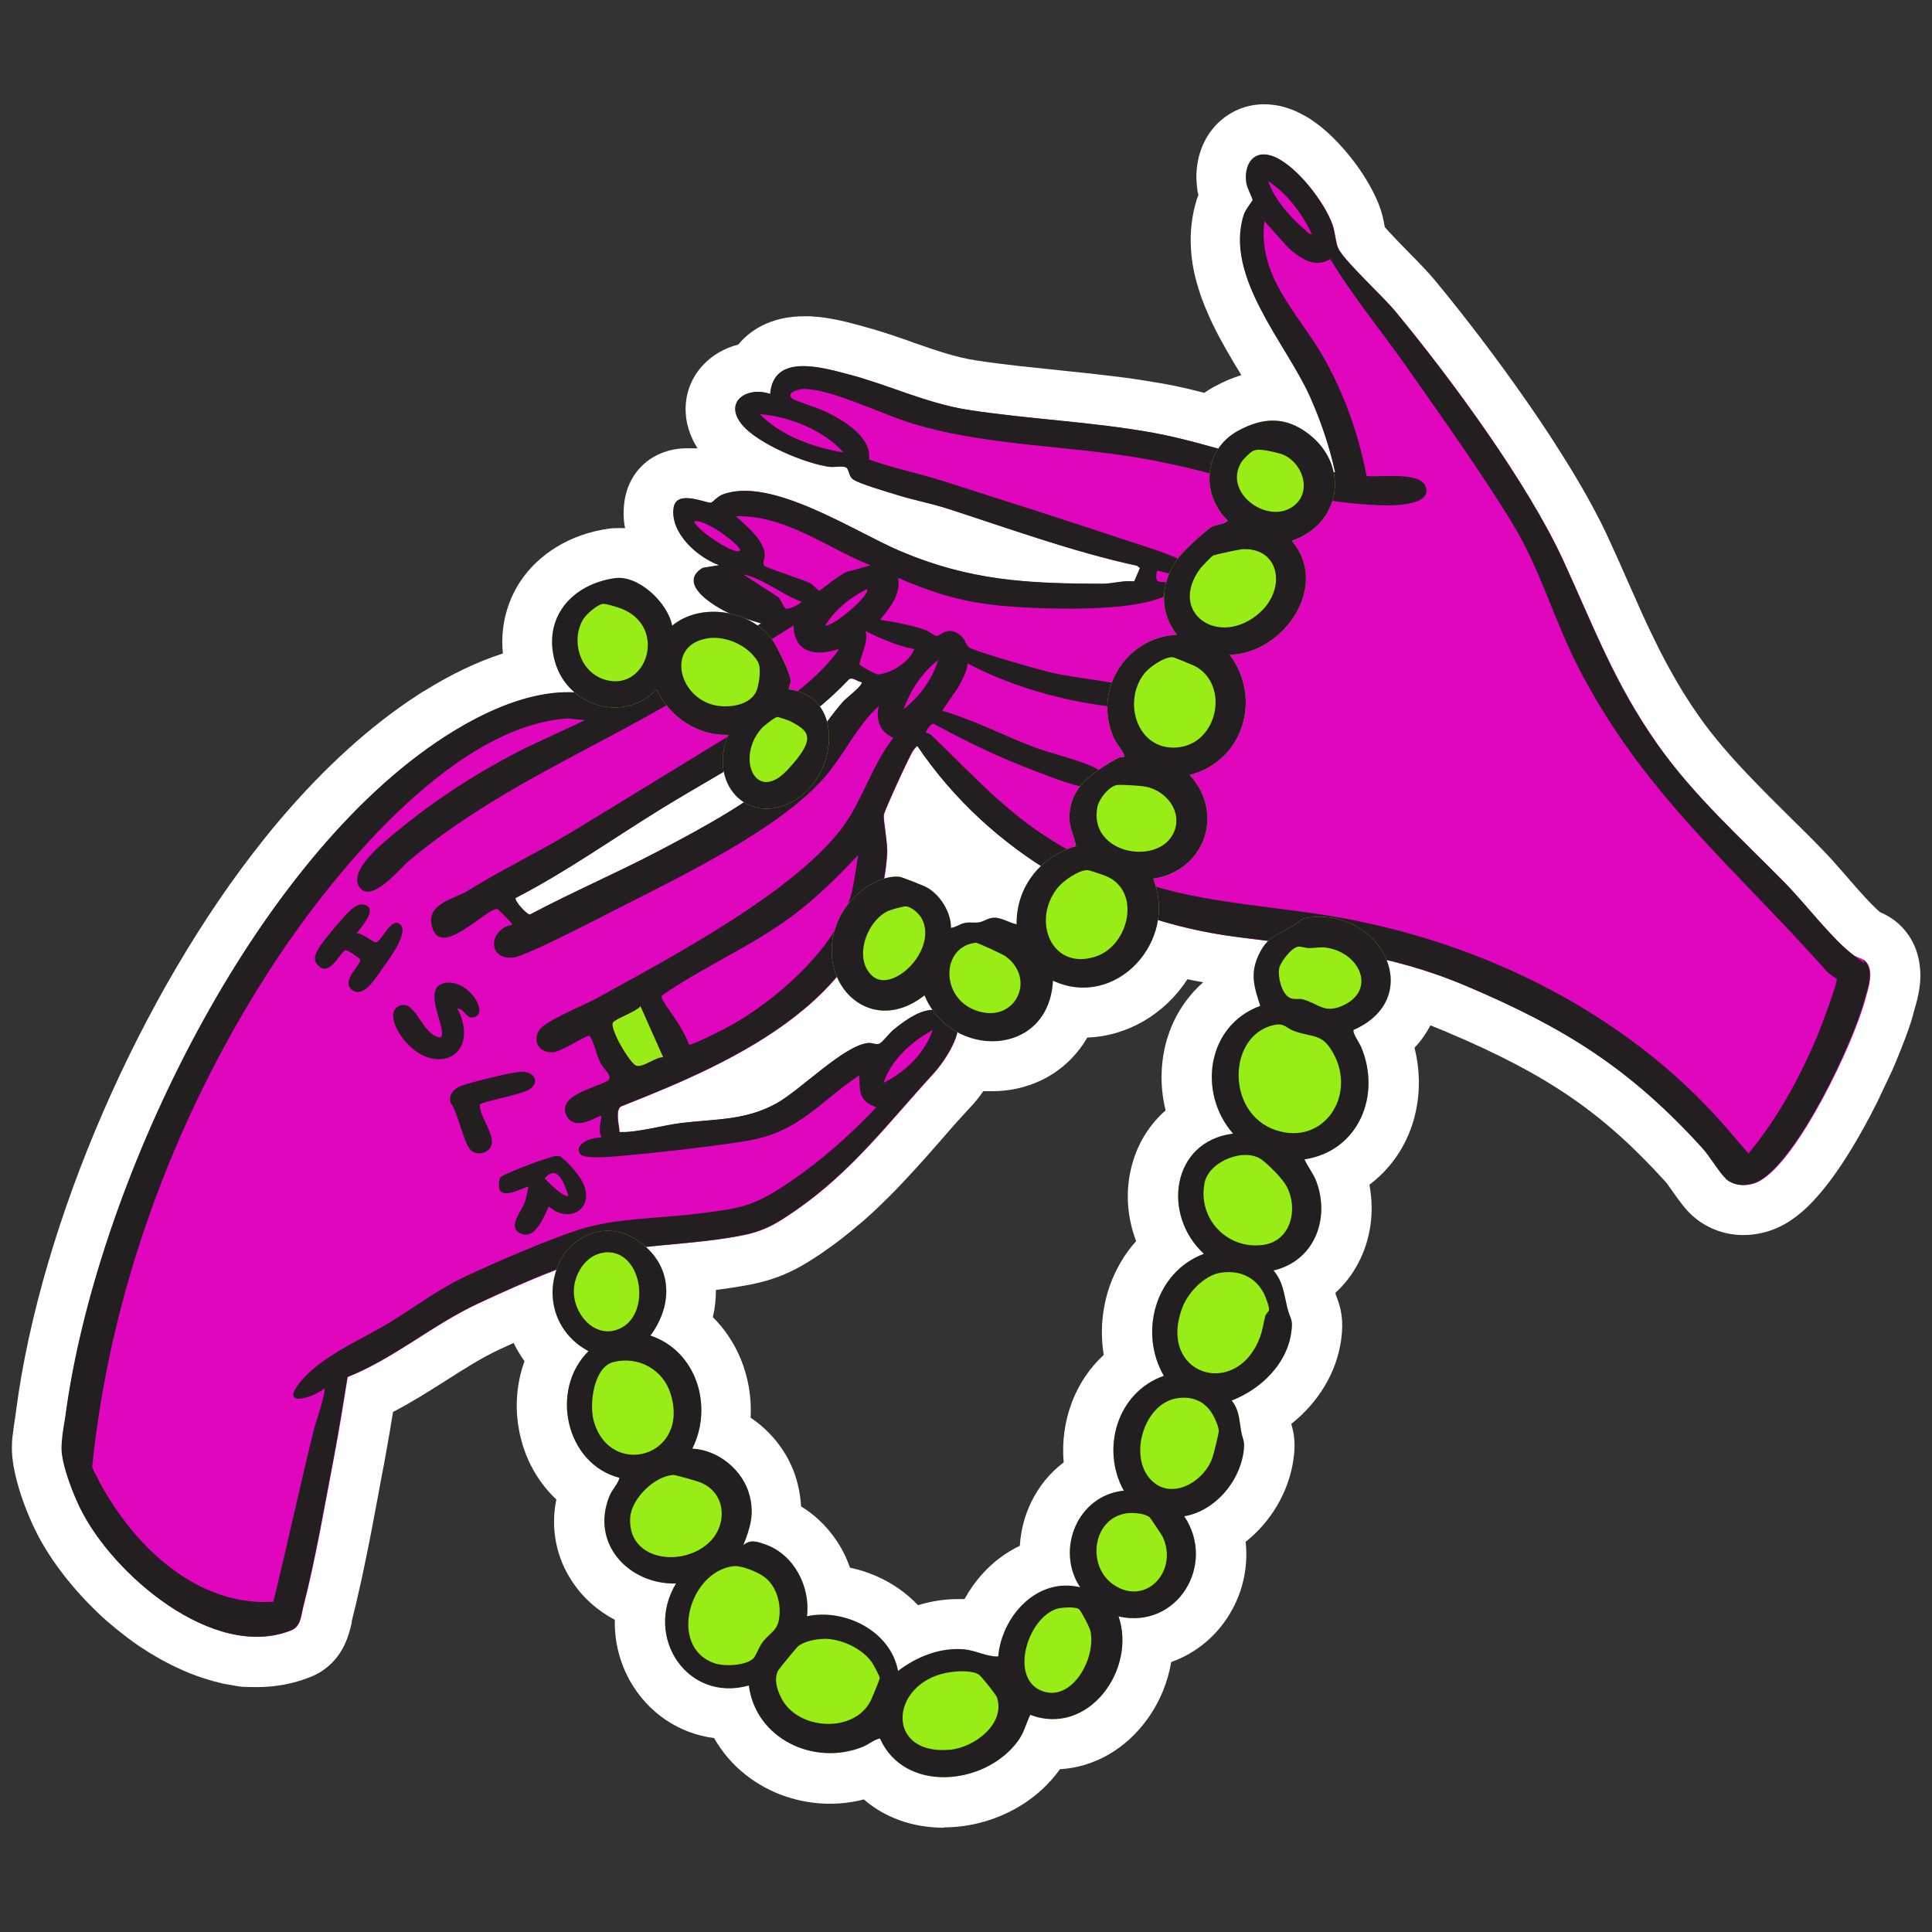
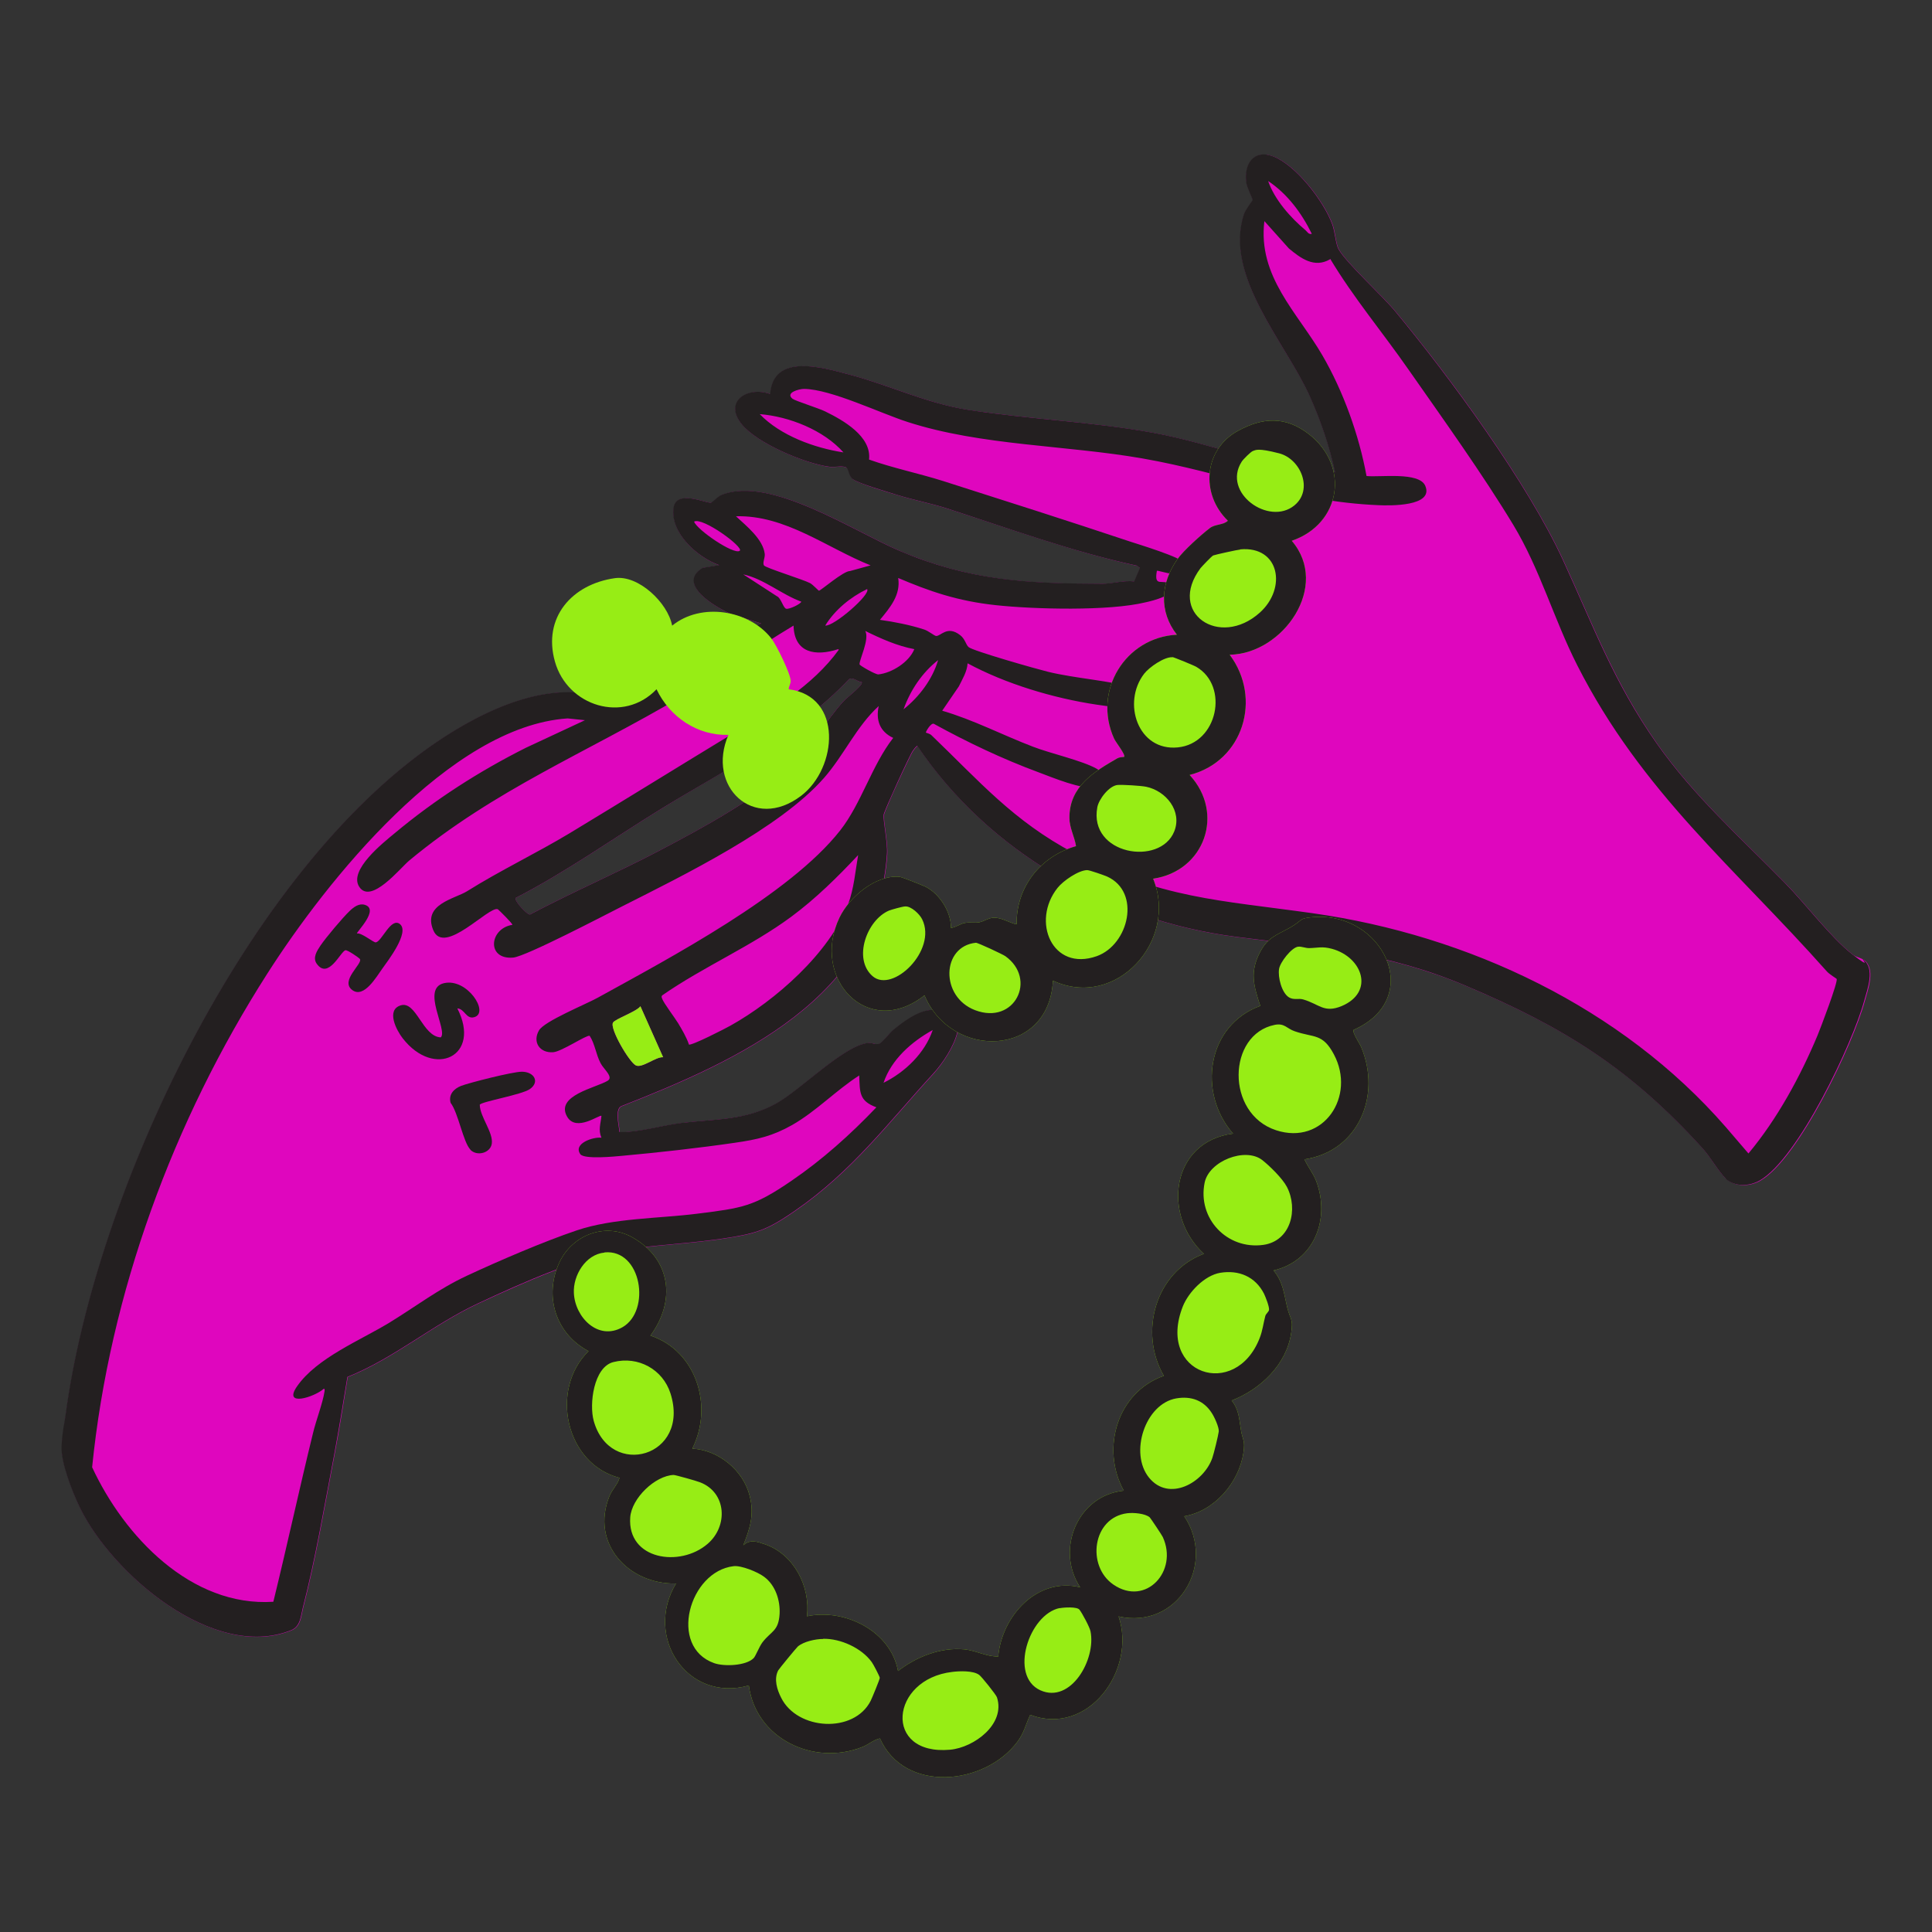
<svg xmlns="http://www.w3.org/2000/svg" id="Layer_1" viewBox="0 0 1080 1080">
  <rect x="0" y="0" width="1080" height="1080" fill="#333333" stroke="none" />
  <defs>
    <style>      .st0 {        fill: #df06be;      }      .st1 {        fill: #231f20;      }      .st2 {        fill: #fff;      }      .st3 {        fill: #97ed15;      }    </style>
  </defs>
-   <path class="st2" d="M527.6,1021.7c-17.4,0-32.9-5.6-44.7-15.8-6.2,1.6-12.5,2.4-19,2.4-17.2,0-34-5.8-47.1-16.2-7.2-5.7-13.2-12.7-17.6-20.5-19.7-2.5-36.9-14.1-47-31.9-5.9-10.5-8.8-22.4-8.5-34.2-9.5-5-17.7-12.2-23.7-21.2-9.2-13.7-12.3-30-9-46.1-9.2-8.6-16.1-20-19.6-33.2-4-14.9-3.2-30.3,1.8-44.1-2.3-3.2-4.4-6.7-6.1-10.2-2.7,1.3-5.4,2.5-7.8,3.6-9.9,4.6-19.5,10.7-29.8,17.3-9.5,6-19.2,12.2-29.8,17.7-1.3,7.9-2.6,15.9-4.1,23.9l-.3,1.7c-.2,1.3-.5,2.6-.7,3.9-.3,1.7-.7,3.4-1,5.1l-2.1,11.4c-2.5,13.3-5,27-7.9,40.5-.4,1.8-.7,3.5-1.1,5.3-2,9.2-3.9,17.4-5.8,24.8,0,.2,0,.4-.1.6v.7c-.7,2.9-1.7,7.3-3.9,12-4,8.6-10.7,14.9-19.3,18.3-9.3,3.7-19.3,5.6-29.7,5.6s-9.8-.4-14.8-1.2c-1.2-.2-2.3-.4-3.4-.6-1-.2-2-.4-3-.7-1.9-.4-3.9-1-5.9-1.6-4.7-1.4-9.5-3.1-14.2-5.2-2.1-.9-4.1-1.9-6.4-3-1.2-.6-2.3-1.2-3.5-1.8-.6-.3-1.2-.7-1.9-1-2.5-1.4-5.1-2.9-7.7-4.5-1.7-1.1-3.4-2.2-5.1-3.3-4.6-3.1-9.1-6.6-13.5-10.2-1.3-1.1-2.5-2.1-3.8-3.2l-.6-.5c-1.3-1.1-2.6-2.3-3.9-3.5l-.3-.3c-1.3-1.2-2.6-2.5-3.9-3.8,0,0,0,0,0,0-13.7-13.6-25.1-29-32.1-43.4-2.2-4.4-4.4-9.7-6.3-14.8-.7-2-1.4-3.9-2-5.8-.6-1.8-1.1-3.6-1.6-5.4-.1-.5-.3-1-.4-1.5-2.1-7.9-3-14.7-2.7-20.6,0-1.8.2-3.7.5-5.8.3-2.6.7-5.2,1-7.4l.3-1.8c.2-1.6.5-3.1.6-4.5,13.9-104.4,69.4-232.3,138.3-318.4,1.5-1.9,3.1-3.8,4.6-5.7,24.6-29.8,50.3-53.9,76.4-71.7,1.9-1.3,3.9-2.6,5.9-3.9,1-.7,2-1.3,3.1-1.9,15.1-9.4,29.7-16.3,43.7-20.8-1.4-14.3,1.9-28.1,9.5-39.9,10.4-15.9,28.4-26.8,49.2-29.8,2-.3,4.1-.4,6.2-.4s2.3,0,3.4.1c-.3-1.7-.6-3.5-.7-5.2-.2-3.3-.1-6.7.4-10,2.6-17.6,16.6-29.5,35-29.5s4.2.2,6.1.4c-.5-.7-.9-1.4-1.3-2.1-.6-1.1-1.2-2.1-1.7-3.2-1.8-3.8-3-7.7-3.6-11.7,0-.4-.1-.7-.1-1.1h0c-1.2-10.4,2-20.5,9-28.3,5.2-5.8,12.3-10,20.2-12,8.2-10,21-15.8,36.7-15.8h.5c.9,0,1.9,0,3,0,3.2.2,6.6.5,10.1,1.1.7.1,1.5.3,2.3.4,5.6,1,10.8,2.4,14.9,3.5l1.7.5c8.1,2.1,15.8,4.7,22.8,7.1,1.9.6,3.8,1.3,5.6,2l2.6.9c11.7,4.1,22.3,7.6,32.9,9.2,7.2,1.1,15,2.1,24.6,3.2,6.7.7,13.5,1.4,20.2,2.1l5.5.6c10,1,21.7,2.3,33.3,3.8,7.4,1,14.1,2.1,20.5,3.2,2.3.4,4.7.9,7.2,1.4,5.4,1.1,10.8,2.4,16.1,3.8,1.8-1.3,3.7-2.4,5.7-3.5,5.1-2.8,10.1-4.9,15-6.4-5.4-8.9-11-18.2-15.8-28.1-1-2-1.9-4-2.7-5.9-3-6.7-5.2-12.9-6.8-19.1-.4-1.5-.8-3.1-1.1-4.6-.7-3.2-1.2-6.5-1.5-9.6,0-.9-.2-1.7-.2-2.6-.7-9.9.4-19.5,3.3-28.6.2-.7.5-1.4.8-2.1-.2-.8-.3-1.6-.5-2.4-.3-2.1-.5-4.3-.6-6.4-.3-12.2,3.8-23.2,11.6-31.1.7-.7,1.5-1.4,2.2-2,6.4-5.5,14.3-8.6,22.8-8.9.5,0,.9,0,1.4,0,2.6,0,5.3.3,8,.8,2.4.5,4.8,1.2,7.2,2.1,2.1.8,4.2,1.8,6.4,3,.9.5,1.8,1,2.7,1.5,1.1.7,2.1,1.3,3,2,.7.5,1.4,1,2.1,1.5,3.6,2.7,7.3,5.9,10.8,9.6.5.5,1.1,1.1,1.6,1.7,5.6,6,10.9,12.9,15.2,20,.8,1.3,1.5,2.6,2.2,3.8,2.3,4.2,4.2,8.2,5.5,12,.2.7.5,1.4.7,2.1.9,3.1,1.5,6.1,1.9,8.5.1.2.3.3.4.5.5.6,1.1,1.2,1.7,1.9,3.1,3.4,7.1,7.5,11,11.5,5.6,5.6,10.8,11,14.5,15.4,17.6,21.2,36,45.5,51.9,68.4l1.6,2.3c3.8,5.5,7.4,10.9,10.9,16.2.7,1.1,1.5,2.3,2.2,3.4,3.2,5,6.3,9.9,9.2,14.6,9.1,14.9,16.5,28.5,22,40.6,3.7,8,7.1,15.7,10.4,23.2,1.4,3.2,2.8,6.4,4.3,9.6l.4,1c2.8,6.4,6.6,14.8,10.7,23,.4.8.8,1.6,1.2,2.5,1.3,2.6,2.5,5,3.7,7.2,1.5,2.9,3.1,5.8,4.7,8.6,1.6,2.9,3.3,5.8,5,8.6.6.9,1.2,1.9,1.8,2.9,2.4,3.9,5,7.8,7.6,11.5,4.1,5.9,8.7,11.8,14.1,18.1,1.7,2,3.2,3.7,4.6,5.3,2.6,2.9,5.4,5.9,8.4,9.1,7.8,8.2,15.8,16.2,24.3,24.6,5.7,5.6,11.6,11.4,17.4,17.4,1.9,1.9,3.9,4.1,6.3,6.7,2.6,2.9,5.4,6.1,8,9.1,6.2,7.2,13.2,15.2,18.5,19.8.3.1.6.2.9.4,2.5,1.1,4.7,2.4,6.8,3.9,8.6,6.4,13.8,16,14.7,27.1.1,1.3.2,2.6.2,3.9,0,0,0,0,0,0,0,7.9-2.1,15-3.5,19.8-.2.7-.4,1.3-.5,1.9-.7,2.7-1.7,5.9-2.9,9.2l-.4,1c-.6,1.8-1.3,3.7-2.1,5.7-.6,1.6-1.3,3.3-2,5.1-.7,1.8-1.5,3.7-2.3,5.7-.4.9-.8,1.9-1.2,2.8-.4.9-.8,1.8-1.2,2.7-.5,1.1-1,2.1-1.5,3.2-.4.8-.8,1.7-1.2,2.5-1.2,2.6-2.5,5.3-3.8,8,0,0,0,0,0,.1-.7,1.4-1.3,2.7-2,4.1,0,0,0,0,0,0-8.6,17.1-21.9,40.6-36.3,55.4-.6.6-1.1,1.1-1.7,1.7-1.6,1.6-3.3,3.1-5,4.5-2.6,2.1-5.3,4-7.9,5.5-.9.5-1.9,1-2.8,1.5-6.4,3.1-13.5,4.8-20.5,4.8h0c-.3,0-.7,0-1,0-10.4-.2-20.2-4.1-27.6-10.8-4-3.6-7.2-8.1-10.2-12.3l-2-2.8c-1.7-2.5-2.5-3.4-2.8-3.8-35.2-38.8-66.1-60-122.4-83.8-3-1.3-6.1-2.5-9.1-3.7-2.1,4-4.9,8.3-8.9,12.5,4.8,18.9,2.5,39-6.7,55.4-4.7,8.4-11,15.5-18.5,21.2,2.9,15.3.7,30.8-6.4,44.1-3.3,6.2-7.6,11.7-12.6,16.3,0,.4.2.9.3,1.4,0,.2.2.4.3.7,2.6,6.7,4.1,13.4,2.6,24.1-2.5,18.3-12.7,35-27.9,47.1,1.7,5.7,2.5,11.3,1.2,20.1-2.7,18.2-12.7,34.7-26.7,45.8,1.4,12.7-1,25.8-7.3,37.5-7.5,14.1-19.9,24.6-34.3,29.7-1.9,11.2-6.3,22.1-13.2,31.7-12.1,16.9-29.8,27.1-49,28.2-.4.5-.8,1.1-1.2,1.6-14.3,19.1-38.7,30.9-63.5,30.9ZM475.4,876.4c9.9,2.1,19.3,6.2,27.5,12,3.8,2.7,7.2,5.7,10.3,8.9,7.3-2.2,14.7-3.4,22-3.4s2.6,0,3.9.1c2.8-5.1,6.2-9.9,10.1-14.2,6.1-6.8,13.2-12,20.9-15.7.5-8.2,2.5-16.3,6.1-23.9,4.4-9.2,10.7-16.9,18.4-22.7-1-11.3.5-22.8,4.6-33.6,3.9-10.3,10-19.3,17.8-26.5-2.1-12.9-1-26.3,3.5-39,3.3-9.2,8.3-17.6,14.6-24.6-5.5-14.5-6.3-30.4-1.5-45.4,3.5-11.1,9.8-20.5,18-27.7-3-12-3.1-24.7,0-37,3.5-13.8,10.9-25.7,21-34.6-3-.5-5.9-1.1-8.8-1.7-12.4,19.1-33.1,31.8-56,32.6-3.1,5.4-7,10.2-11.6,14.4-11.1,10.1-25.9,15.6-41.6,15.6s-3.2,0-4.8-.2c0,0-.5.7-.5.7-2.2,3.1-4.5,6-6.9,8.5-.8.8-1.5,1.7-2.3,2.5-.8.8-1.5,1.7-2.3,2.5-1.5,1.7-3,3.3-4.5,5l-2.2,2.5c-1.6,1.8-3.1,3.6-4.7,5.4-2.2,2.5-4.4,5-6.5,7.4-.8.9-1.5,1.7-2.3,2.6-1.5,1.7-3.1,3.4-4.6,5.1-2.5,2.8-4.9,5.3-7.1,7.7-1.6,1.7-3.3,3.5-4.9,5.2-6,6.1-11.6,11.6-17.4,16.7-.9.8-1.8,1.6-2.7,2.3-6.8,5.8-13.4,11-20.4,15.8-1.6,1.1-3.1,2.2-4.6,3.1-.7.5-1.5,1-2.2,1.4-1.1.7-2.3,1.5-3.4,2.1-.7.4-1.5.9-2.2,1.3-1.1.6-2.2,1.3-3.5,1.9-2.2,1.1-4.3,2.1-6.4,3-.9.4-1.8.7-2.7,1.1-4.6,1.7-9.3,3.1-14.6,4.2-6.9,1.4-13.9,2.4-20.7,3.3,0,5-.5,10.1-1.7,15.2,6.5,6.5,11.8,14.3,15.5,23.2,4.4,10.6,6.2,21.8,5.6,33,12.8,8.6,22.5,21.7,26.3,37,1.1,4.5,1.7,8.7,1.9,12.6,9.2,5.6,16.9,13.6,22.5,23.4,1.9,3.4,3.5,7,4.8,10.7Z" />
  <path class="st0" d="M1041.8,536.6c-1.7-1.3-4.1-1.4-6.1-3-11.9-9.2-26.4-28.4-37.6-39.8-24.9-25.4-51.1-48.7-71.7-78-23.9-34.1-35.4-65.4-52.4-102.4-19.9-43.3-63.1-102.2-93.9-139.3-7.4-8.9-27-26.7-31.6-34.6-1.8-3.1-2-9.6-3.5-13.8-4.5-12.7-20.3-33.3-33.1-38.2-11.2-4.2-16.6,4.8-15,15,.4,2.3,3.6,8.6,3.5,9.4,0,.5-4,5.3-4.9,8.1-11.2,34.6,23.6,72.1,36.9,101.7,6,13.4,11,28.1,14.1,42.4-35.1-1.6-67.5-15.8-101.7-22.1-34.1-6.2-69.1-7.6-103.3-12.8-23.3-3.6-44.3-13.9-66.8-19.8-14.8-3.9-42.2-12.1-44,10.9-12.8-4.4-26.4,4.3-15.7,17.2,8.6,10.5,35.5,21.8,48.8,23.5,2.7.3,6.8-.6,9,.2,2.2.7,1.6,4.9,4.3,6.9,3.5,2.4,19,7,24.1,8.5,9.2,2.9,18.8,4.7,28,7.6,35.3,11.3,70.1,24.1,106.5,32.1l1.7,1.3-3.2,7.5c-5.9-.8-12.2,1.3-17.7,1.3-42,0-74.2-1.7-113.2-18.3-25.4-10.8-72.4-42.1-99.4-31.5-2.5,1-5.6,4.5-6.3,4.5-3,.3-19.4-7.6-20.9,2.9-2,14.1,13.4,27.7,25.5,32l-9.2,1.5c-15,9.1,7.3,22.2,16,25.9l16.7,5.2c-27.3,14.7-53.5,30.9-81.4,44.4-32.4-16-72.8,3.4-100.2,22-106.2,72.1-190.7,251.4-207.3,376.3-.7,5.3-1.9,12.1-2.2,17.2-.4,9.1,6.1,25.8,10.3,34.5,17.9,36.8,74.6,85.8,118,68.4,5.3-2.1,5.4-7.9,6.6-12.7,7-27,12.2-57.8,17.5-85.4,2.8-14.5,5-29,7.4-43.5,26.2-10.5,47.6-29.3,73-41.1,24.6-11.4,59.2-27,85.5-30.6,20.8-2.8,42-3.4,62.7-7.6,12.3-2.5,18.9-6.7,29.1-13.7,31.6-21.8,51.9-49,77.2-76.6,10-11,26.3-38.9-1.9-35.5-7.2.9-14.8,6.6-20.5,11.1-2,1.6-6.2,7-7.7,7.7-1.9.8-3.9-.6-6.3-.4-13.7,1.3-37.5,26-51,33.6-17.6,9.9-34.6,8.7-54,11.2-9.5,1.2-23.9,5.2-32.7,5-2.2,0-1.3.1-1.5-1.5-.5-3.5-2.2-11.7,1.3-13,65.2-25.6,143.1-60.7,148.4-140.8.4-6.6-2.3-18.8-1.8-22.2.3-2.3,14.4-33,16.3-35.7.7-1,1.4-1.9,2.4-2.7,40.4,59.9,107,97.6,178.4,106.8,46.8,6.1,84,8.7,128.4,27.4,55.3,23.4,91.8,46.2,132.2,90.8,4.1,4.6,9.2,13.5,13.1,17,5.2,4.7,13.4,4.3,19.1,1,21.5-12.4,51.8-76.3,58.4-100.5,1.8-6.6,6.1-18-.5-22.9ZM471.5,392c-9.9,11-17.4,24.8-28,35.1-19.4,18.8-50.8,35.8-74.9,48.4-23.8,12.5-48.5,23.1-72.3,35.7-1.7.3-8.6-7.2-8.1-9.2,28.3-14.6,54.4-33.2,81.5-49.9,36-22.3,75.5-41.4,104.9-72.4,2.5-1.4,4.5,1.4,7.1,1.6,1.1,1.5-8.4,8.8-10.2,10.7Z" />
  <g>
    <path class="st1" d="M964.8,658.9c-3.8-3.5-8.9-12.4-13.1-17-40.5-44.6-77-67.4-132.2-90.8-44.4-18.8-81.6-21.4-128.4-27.4-71.3-9.2-138-46.9-178.4-106.8-1,.8-1.7,1.7-2.4,2.7-1.9,2.7-15.9,33.4-16.3,35.7-.5,3.4,2.3,15.6,1.8,22.2-5.3,80.2-83.2,115.2-148.4,140.8-3.5,1.3-1.8,9.5-1.3,13,.2,1.7-.6,1.5,1.5,1.5,8.8.2,23.2-3.8,32.7-5,19.4-2.4,36.4-1.3,54-11.2,13.5-7.6,37.4-32.2,51-33.6,2.4-.2,4.3,1.2,6.3.4,1.5-.6,5.7-6,7.7-7.7,5.6-4.5,13.2-10.3,20.5-11.1,28.2-3.4,12,24.6,1.9,35.5-25.3,27.6-45.6,54.8-77.2,76.6-10.2,7-16.8,11.2-29.1,13.7-20.7,4.2-41.9,4.8-62.7,7.6-26.4,3.6-61,19.1-85.5,30.6-25.3,11.8-46.8,30.6-73,41.1-2.4,14.5-4.7,29-7.4,43.5-5.3,27.6-10.5,58.4-17.5,85.4-1.2,4.8-1.3,10.6-6.6,12.7-43.4,17.4-100.1-31.6-118-68.4-4.2-8.6-10.8-25.4-10.3-34.5s1.5-11.9,2.2-17.2c16.6-124.9,101.1-304.1,207.3-376.3,27.4-18.6,67.8-38.1,100.2-22,27.9-13.4,54.2-29.7,81.4-44.4l-16.7-5.2c-8.7-3.7-31-16.8-16-25.9l9.2-1.5c-12.1-4.3-27.5-18-25.5-32,1.5-10.5,17.9-2.6,20.9-2.9.7,0,3.8-3.6,6.3-4.5,27-10.6,74,20.8,99.4,31.5,39.1,16.6,71.2,18.2,113.2,18.3,5.5,0,11.8-2,17.7-1.3l3.2-7.5-1.7-1.3c-36.4-7.9-71.2-20.7-106.5-32.1-9.2-2.9-18.8-4.7-28-7.6-5-1.6-20.6-6.1-24.1-8.5-2.8-1.9-2.2-6.1-4.3-6.9-2.3-.8-6.3.2-9-.2-13.4-1.7-40.2-13-48.8-23.5-10.7-12.9,2.9-21.7,15.7-17.2,1.8-23,29.2-14.8,44-10.9,22.5,5.9,43.5,16.2,66.8,19.8,34.1,5.3,69.2,6.6,103.3,12.8,34.2,6.2,66.5,20.5,101.7,22.1-3.1-14.4-8.1-29-14.1-42.4-13.3-29.7-48.1-67.2-36.9-101.7.9-2.8,4.8-7.6,4.9-8.1,0-.8-3.2-7.1-3.5-9.4-1.6-10.2,3.8-19.3,15-15,12.8,4.9,28.6,25.5,33.1,38.2,1.5,4.2,1.8,10.7,3.5,13.8,4.6,7.9,24.2,25.7,31.6,34.6,30.8,37.2,74,96,93.9,139.3,17,37,28.4,68.3,52.4,102.4,20.6,29.3,46.8,52.6,71.7,78,11.2,11.4,25.7,30.6,37.6,39.8s4.4,1.7,6.1,3c6.7,4.9,2.3,16.3.5,22.9-6.6,24.2-36.9,88.1-58.4,100.5-5.8,3.3-13.9,3.7-19.1-1ZM733.3,130.7c-5.6-11.5-13.7-22.4-24.4-29.5,3.5,10.3,12.6,20.6,20.9,27.5,1.1,1,1.7,2.5,3.6,2ZM743.4,145c-8.7,5-16.3-.6-22.9-6.1l-13.7-15.3c-3.8,31,18.5,51.1,32.4,75,11.7,20.1,20.5,44.6,24.7,67.5,7.4.8,29.3-2.5,32.8,5.4,5.1,11.7-19.9,11.2-26.2,10.9-47.8-2-86.4-18.2-131.7-26.1-42.7-7.5-90.3-7.1-131.4-20.4-15.3-4.9-42.8-18.3-57.9-18.5-2.8,0-10.7,2.1-6.5,5.5,1.5,1.2,14.7,5.3,18.3,7.1,10,4.9,26,13.9,24.5,26.9,13.5,4.8,27.8,7.7,41.4,12,34.8,11.1,70,22.3,104.7,33.9,4.6,1.5,28.9,8.9,29.9,11.9,3.7,11.2-14.5,3.7-15.1,4.4-1.8,9.8,3.6,4.1,7.1,7.6,5.6,5.6-9.7,9.2-13.4,10-20.5,5-62.2,3.9-83.7,1.6s-37.2-7.8-54.6-15.2c1.5,9.5-4.6,16.6-10.2,23.4,8,1.1,17.1,2.9,24.7,5.4,2.3.7,5.7,3.5,6.6,3.6,2.6.4,6.2-6.2,13.6-.4,2.7,2.1,3.1,5.2,4.6,6.6,2.2,2.1,38.5,12.4,44.3,13.8,15.5,3.8,34.7,4.9,48.9,9.1,4.8,1.4,11.7,4.9,5,9.1-5.4,3.4-20,1.2-26.6.2-24.1-3.6-50.8-11.6-72.1-23.1-.3,4.7-2.9,8.8-4.9,12.9l-9.3,13.6c17.5,5.1,33.7,13.6,50.7,20.1,9.8,3.8,27.4,7.7,35.6,12.3,5.2,2.9,6,9.2-.2,10.4-8,1.5-24.2-5.4-32.3-8.4-20-7.4-39.8-16.8-58.5-27.1-1.7-.6-4.6,4.6-4.4,4.9s1.9.4,3.1,1.5c26.9,25.8,45.7,47.9,79.7,65.9,47.9,25.4,81.6,26.3,133.4,33.6,87,12.3,172.8,52.7,230.9,119.5l12.7,14.8c16.1-19.3,29-43,38.7-66.2,1.6-3.9,11.5-29.8,10.6-31.4-.2-.3-4-2.5-5.5-4.2-51.6-58.1-103.4-100-139.5-171.1-13-25.6-20.8-53.7-35.7-78.4-17.3-28.6-39.4-59.4-58.7-87-14.4-20.7-30.7-40.1-43.7-61.8ZM471.5,252.9c-11.1-12.5-30.4-20.1-46.8-21.4,11.6,12,30.5,18.9,46.8,21.4ZM486.8,316.1c-24.6-9.8-47.7-28.3-75.4-27.5,5.7,5.3,15.2,12.8,16.1,21.1.2,2.2-1.4,5-.4,6.4,1,1.4,21.8,7.8,25.8,9.9,1.6.9,4.6,4.2,4.9,4.2,1,0,13.7-11.1,17.4-11l11.6-3.2ZM413.5,307.9c2.6-1.9-20.9-19.1-25.5-16.3,1.7,4.7,22.3,18.7,25.5,16.3ZM448.1,336.4c-11.1-4-21.2-12.9-32.6-15.3l18.8,12.2c2.3.9,3.5,6.6,5.2,7s8-2.6,8.5-4ZM461.3,349.7c4.8.6,25.8-17.6,23.4-20.4-9.3,4.5-18,11.6-23.4,20.4ZM468.5,362.9c-12.6,4.1-24.5,2.2-24.9-13.2-21.3,12.8-41.7,27.3-63,39.9-52.6,31.1-104,51.7-151.9,91.5-5,4.2-21.4,24.7-27.9,14.6-6-9.3,13.4-24.6,19.8-29.9,22.5-18.8,47.3-34.7,73.4-47.8l33-15.4-9.7-1c-65.9,4.4-134.9,91-167.9,142.7-52.5,82.1-88.1,178.6-97.9,275.9,17.9,38.6,55.3,78.2,101.3,75.2,7.7-31.4,14.5-63,22.2-94.4,1.7-7.1,5.4-16.6,6.4-23.1.1-.7.2-1.8-.5-1.5-5,4.5-23.1,10.4-14.8-1.5,11-15.8,35.2-25.6,51.2-35.3,15.1-9.2,27.5-18.9,43.8-26.5,17.8-8.3,42.9-19.1,61.3-25.3,20.4-6.9,45.5-6.6,67.1-9.3,25.5-3.2,31.7-3.9,52.9-18.4,17.3-11.8,33-25.9,47.5-41.1-9.8-3.6-9.2-8.4-9.6-17.8-13.1,8.4-24,20-37.5,27.7-11,6.2-19.4,8.1-31.9,9.9-19.8,2.9-43.1,5.5-63,7.3-4.2.4-21.3,2.1-23.5-.9-4.2-6,7.3-9.8,11.8-9.2-1.9-4.4-.4-7.8,0-12.2-.9-1-14.1,9.3-19.2.4-6.7-11.8,16.1-16.1,22.6-20,3.6-2.1-2.1-6.4-3.9-9.9-2.6-5-3.1-10.7-6.1-15.3-2-.4-15.6,8.8-20.3,9.2-7.6.6-11.8-5.7-8-12.2,2.9-5.1,26-14.5,32.7-18.2,40.8-22.5,107.4-57.7,135.6-93.5,11.9-15.1,17.7-36.4,29.7-51.8-7.5-3.5-9.8-9.9-8.1-17.8-12.4,11.3-19.5,27.6-30.6,40.2-24.6,28.1-78.9,54.6-112.7,71.7-9.9,5-53.8,28-61,28.7-15.1,1.3-13.4-16.3-.5-18.3.4-.5-7.6-8.4-8.1-8.7-4.8-2.2-30,26.3-36.1,11.7s12-17.5,18.9-21.8c18.5-11.6,38.5-21.1,57.3-32.4,30.6-18.5,61.1-37.4,91.7-56,21.2-12.9,44.1-26.2,58.8-46.6ZM511.2,362.9c-9.6-1.8-18.8-5.9-27.5-10.2,2.5,4.7-3.5,16.3-3.2,18.7,0,.6,8.9,5.7,10.5,5.6,7.6-.8,17.2-6.9,20.1-14.1ZM505.1,396.5c8.7-6.9,16.2-16.8,19.3-27.5-8.9,7-15.5,16.8-19.3,27.5ZM481.7,381.3c-2.6-.2-4.6-2.9-7.1-1.6-29.4,31.1-68.8,50.2-104.9,72.4-27.1,16.7-53.2,35.3-81.5,49.9-.5,1.9,6.4,9.4,8.1,9.2,23.8-12.6,48.5-23.2,72.3-35.7,24-12.6,55.4-29.5,74.9-48.4,10.7-10.3,18.1-24.2,28-35.1,1.7-1.9,11.3-9.2,10.2-10.7ZM385,583.9c1.3.9,20.4-8.9,23.4-10.6,24.9-13.9,55.4-40.6,65.7-67.8,3.3-8.9,4-18.2,5.6-27.5-11.5,12.3-23.8,24.4-37.3,34.4-22.4,16.6-49.2,28-72.2,44-.7.8-.2,1.3,0,2,.8,2.3,7,10.5,8.9,13.6,2.2,3.7,4.6,7.7,6,11.8ZM370.7,591l-12.7-28.5c-2.2,3-14.1,7.1-15.3,9.1-2.1,3.2,9.2,22.4,12.8,24s11-4.9,15.2-4.6ZM493.9,605.3c12.1-6,23.1-16.6,27.5-29.5-11.8,6.5-23.1,16.4-27.5,29.5Z" />
-     <path class="st1" d="M314.4,647.4c3.1,2.2,9.2,9.4,11,12.9,7.9,14.8-6.7,24.3-18.4,14.3-1.3,0-6.8,20.9-17.1,14.3-5.7-3.6,1.7-12.3,3.2-16.1,1.2-3,1.5-6.3,2.3-9.4-.7-.7-14,7.4-16.2,1.4-.5-1.4-.4-5.2.4-6.5,1.1-1.9,28.3-12.2,31.5-12.1s2.2.5,3.3,1.3ZM317.7,668.4c-2-6.3-6.1-18.2-13.2-9.7,1.5,1.8,11.3,11.5,13.2,9.7Z" />
    <path class="st1" d="M255.6,563.6c13.8,26.8-12.9,39.5-30.5,16.8-3.5-4.5-9.4-15.8-1.1-18.4,8.7-2.7,12.2,17.5,22.4,17.9,4.1-3.9-11.2-27.3,1.8-30.3s25.6,16.6,16.9,19c-4.6,1.3-5.3-4.7-9.5-4.9Z" />
    <path class="st1" d="M199.6,521.8c2.7-.4,9.2,5.2,10.5,5,3.4-.6,8.5-14.3,13.5-10.2,5.5,4.6-6.7,20.4-9.9,24.9-3.2,4.4-10.2,16.7-16.7,12-7.2-5.2,5.9-14.8,4.2-17.4-.5-.7-7-5.2-8.1-4.9-2.6.5-9.5,16.6-16,7.6-2.5-3.4.1-7.3,2.1-10.3,3-4.4,12.4-15.6,16.3-19.3,2.2-2.1,5.2-4.4,8.4-3.4,8.5,2.5-4.9,15.4-4.4,16.1Z" />
    <path class="st1" d="M263,642.7c-4.1-4.2-6.8-20.6-11.1-26.2-1.3-4.6,1.8-7.9,5.9-9.5s28.6-7.9,33.9-7.9c6.9,0,10.2,5.7,4.5,9.7-4.6,3.2-26.6,6.9-28,8.7,0,6.7,7.7,15.6,6.7,21.9-.8,5.1-8.2,7.2-12,3.3Z" />
  </g>
  <path class="st3" d="M375.8,349.7c16.1-13.1,42.9-8.8,55.4,7.2,2.8,3.6,10.8,19.8,10.8,23.8,0,1.6-1.1,3-1.1,4.6,30.4,3.9,27.3,44,7,59.5-26.7,20.4-53.2-5.3-40.7-34-17.4.5-32.8-10-40.2-25.5-18.4,19.3-49.8,9.5-56.8-15.5-6.9-24.6,9.5-43.2,33.5-46.6,13.2-1.9,29.6,13.8,32,26.4Z" />
  <path class="st3" d="M687.4,366c18.3,24.4,7.6,59.6-22.4,67.2,19.9,21.5,8.3,53.8-20.4,58,14.2,34.5-20.7,73.4-56,57-2.2,43.1-56.8,44.2-71.8,8.2-31.7,25-63.8-9.6-47.5-43.5,5.5-11.4,19.9-23.7,33.3-22.8,1.5.1,12.9,4.7,14.8,5.6,7.9,4,14.3,14.1,14.2,23,2.8-.3,5-2.3,7.9-2.8,2.7-.5,5.4.1,7.8-.3,2.7-.5,5.4-2.6,8.4-2.6,4.2-.1,8.6,2.9,12.6,3.7-.3-20.8,13.4-38.1,33.2-43.7-.8-5.3-3.7-10.3-3.7-15.8,0-17.7,13.7-25.7,26.8-33.3,1.1-.6,2.6-.7,3.8-.8,1-1.1-4.7-8.2-5.6-10.2-12.1-26.6,6.2-56.6,35.1-58.1-10.2-13-9.1-28.9.2-42.1,3.4-4.9,13.4-13.8,18.2-17.5,3-2.3,7.4-1.6,10.1-4.1-15.4-14.9-13.6-39.8,5.7-50.3,14-7.6,26.5-8.2,39.6,1.9,23,17.9,17.9,50.2-9.6,59.6,21.7,25.3-4.8,63.1-34.6,63.7Z" />
  <path class="st3" d="M756.7,575.8c-.9,1.3,3.3,7.4,4.2,9.5,11.4,27.1-1.5,58.2-31.7,62.8,1.9,4.2,4.9,7.8,6.6,12.2,7.9,21.1-1.1,44.6-23.9,49.9,5.4,6.4,5.8,12.9,7.6,20.4s3.5,6.2,2.3,14.4c-2.5,17.7-17.2,31.7-33.3,37.9,4.3,5.3,4.2,10.9,5.3,17.1.9,5.1,2.3,5.2,1.3,12-2.5,16.8-16.2,32.7-33.1,35.6,18.1,27-3.9,63.4-36.7,56,10.1,29.8-17,67.3-49.4,55-2.6,5.5-3.4,10.1-7.2,15.1-18.4,24.5-63.1,28.8-76.8-1.9-3.7.8-6.3,3.4-9.9,4.8-27.1,10.7-59.5-4.6-63.4-34.4-34.5,9.7-58.7-27.3-40.7-57-26.5.6-48-22.4-37.2-48.9,1.6-3.9,4.7-6.6,5.6-10.2-30.1-7.7-39.2-49.3-17.3-70.8-18.4-9.7-25.1-30.9-16.2-49.8,7.3-15.3,25.8-22.4,40.9-13.7,21.5,12.3,24.1,35.5,9.9,54.8,25.7,8.6,35.3,39.4,23.4,63.2,14.6.7,28.6,12.2,32.1,26.5,2.6,10.3.2,18-3.6,27.5,4-3.5,7.7-2,12.2-.5,16.1,5.6,25.4,23.6,23.4,40.2,21.2-4.5,46.8,8.3,50.9,30.6,10.4-8,23.7-13.3,37-12.1,6.5.6,12.3,4.1,19,4,2-22.6,21.8-44.5,45.8-38.7-13.9-21.1-1.4-51.4,24.4-54-13-23.5-3.6-55.1,22.4-64.2-14.2-24.4-4.6-58.2,22.4-68.2-23.5-21.5-18.4-62.8,16.3-67.2-20-22.8-14.7-60.5,15.2-71.4-3.7-11.4-6-18.8-.1-30.1,4.4-8.4,9.4-9.5,16.8-13.7s4.5-5.1,12.5-5.8c39.3-3.5,63.2,45.4,22.8,63.1Z" />
  <g>
    <path class="st1" d="M756.7,575.8c-.9,1.3,3.3,7.4,4.2,9.5,11.4,27.1-1.5,58.2-31.7,62.8,1.9,4.2,4.9,7.8,6.6,12.2,7.9,21.1-1.1,44.6-23.9,49.9,5.4,6.4,5.8,12.9,7.6,20.4s3.5,6.2,2.3,14.4c-2.5,17.7-17.2,31.7-33.3,37.9,4.3,5.3,4.2,10.9,5.3,17.1.9,5.1,2.3,5.2,1.3,12-2.5,16.8-16.2,32.7-33.1,35.6,18.1,27-3.9,63.4-36.7,56,10.1,29.8-17,67.3-49.4,55-2.6,5.5-3.4,10.1-7.2,15.1-18.4,24.5-63.1,28.8-76.8-1.9-3.7.8-6.3,3.4-9.9,4.8-27.1,10.7-59.5-4.6-63.4-34.4-34.5,9.7-58.7-27.3-40.7-57-26.5.6-48-22.4-37.2-48.9,1.6-3.9,4.7-6.6,5.6-10.2-30.1-7.7-39.2-49.3-17.3-70.8-18.4-9.7-25.1-30.9-16.2-49.8,7.3-15.3,25.8-22.4,40.9-13.7,21.5,12.3,24.1,35.5,9.9,54.8,25.7,8.6,35.3,39.4,23.4,63.2,14.6.7,28.6,12.2,32.1,26.5,2.6,10.3.2,18-3.6,27.5,4-3.5,7.7-2,12.2-.5,16.1,5.6,25.4,23.6,23.4,40.2,21.2-4.5,46.8,8.3,50.9,30.6,10.4-8,23.7-13.3,37-12.1,6.5.6,12.3,4.1,19,4,2-22.6,21.8-44.5,45.8-38.7-13.9-21.1-1.4-51.4,24.4-54-13-23.5-3.6-55.1,22.4-64.2-14.2-24.4-4.6-58.2,22.4-68.2-23.5-21.5-18.4-62.8,16.3-67.2-20-22.8-14.7-60.5,15.2-71.4-3.7-11.4-6-18.8-.1-30.1,4.4-8.4,9.4-9.5,16.8-13.7s4.5-5.1,12.5-5.8c39.3-3.5,63.2,45.4,22.8,63.1ZM725.7,529.2c-3.7.4-10.2,8.8-10.7,12.5-.7,4.5,1.4,13.2,5.5,15.8,2.7,1.7,5.4.4,8,1.2,9,2.6,11.6,7.8,21.5,3.7,18.5-7.8,11.7-27.3-5.4-32-5.6-1.5-7.9-.5-12.8-.4-2.1,0-4.4-1-6-.8ZM712.6,572.9c-26.5,5.3-27.6,49.6.7,58.9,26.5,8.7,44.9-19,32.3-42.5-6.3-11.8-11.1-9.1-21.8-12.8-4.5-1.5-5.7-4.7-11.2-3.6ZM705.5,648.4c-9.5-7.2-29.6.6-32.1,12.7-4.1,20.1,12.6,37.6,32.8,34.8,15.5-2.2,19.6-20,13.2-32.4-2.5-4.8-9.8-11.9-13.9-15.1ZM337.9,700.2c-10.6,1-17.6,12.8-17.1,22.6.6,13.6,13.6,26.9,27.2,19.1,16-9.2,10.7-43.8-10.1-41.8ZM682.1,711.5c-8.8,1.5-17.7,10.8-20.9,18.8-14.9,37.9,29.5,52.5,43,17.6,1.6-4.1,2-8,3.1-12.2.3-1.3,2-2.4,2.1-3.5.2-1.8-1.9-7.1-2.8-9-4.9-9.6-14.1-13.4-24.5-11.7ZM342.9,761.4c-11.1,2.8-13.6,23.6-11,32.9,9.1,32.6,54.2,20.2,42.9-15.4-4.3-13.4-18-21-31.9-17.5ZM657.6,781.7c-17.5,3-26.4,30.6-15.3,44.3s30.5,3,35.4-11c.8-2.2,3.4-12.9,3.6-14.8.2-2.4-2.5-8.2-3.9-10.3-4.5-7.1-11.6-9.6-19.8-8.2ZM376.6,824.5c-10.4.4-23.5,13-24.3,23.7-1.7,23.7,27.8,28.2,43.3,14.8,11.5-9.9,10.6-28.7-4.3-34.4-1.7-.7-13.7-4.1-14.8-4.1ZM630.2,845.9c-19.5,2.4-23,29.5-7.8,39.9,18.1,12.4,36.4-7.5,27.6-26.6-.5-1.1-6.8-10.5-7.3-11-2.6-2.2-9.1-2.7-12.4-2.3ZM421.3,926.9c1.1-1.1,3.1-6.4,4.9-8.8,4.9-6.4,9-6.1,9.6-15.9.4-7.6-2.3-16.1-8.7-20.8-3.6-2.7-12.8-6.4-17-5.9-24.9,2.9-36.6,45.1-10.9,54.2,5.6,2,17.9,1.5,22.1-2.8ZM592.4,898.9c-17.2,3.5-28.5,38-10.8,46,17,7.6,31.2-17.3,28-33-.4-2.2-4.8-10.4-6.2-12.1-1.4-1.7-8.6-1.3-11-.8ZM460.1,916.2c-4.2,0-10.8,1.4-14.1,4.2-.8.7-10.6,12.6-11,13.4-2.5,4.9-.6,10.8,1.7,15.3,9,18.1,40.6,20.1,50,1.7.7-1.4,5.2-12.2,5.1-12.9-.2-1.1-3.6-7.6-4.5-8.8-5.7-7.9-17.5-13.2-27.1-13ZM532.4,934.6c-34.9,4-38.9,46.9-1.3,43.5,13.4-1.2,31.1-14.3,26.2-29.3-.5-1.5-8.7-11.7-9.9-12.5-3.3-2.5-11-2.2-15-1.7Z" />
    <path class="st1" d="M687.4,366c18.3,24.4,7.6,59.6-22.4,67.2,19.9,21.5,8.3,53.8-20.4,58,14.2,34.5-20.7,73.4-56,57-2.2,43.1-56.8,44.2-71.8,8.2-31.7,25-63.8-9.6-47.5-43.5,5.5-11.4,19.9-23.7,33.3-22.8,1.5.1,12.9,4.7,14.8,5.6,7.9,4,14.3,14.1,14.2,23,2.8-.3,5-2.3,7.9-2.8,2.7-.5,5.4.1,7.8-.3,2.7-.5,5.4-2.6,8.4-2.6,4.2-.1,8.6,2.9,12.6,3.7-.3-20.8,13.4-38.1,33.2-43.7-.8-5.3-3.7-10.3-3.7-15.8,0-17.7,13.7-25.7,26.8-33.3,1.1-.6,2.6-.7,3.8-.8,1-1.1-4.7-8.2-5.6-10.2-12.1-26.6,6.2-56.6,35.1-58.1-10.2-13-9.1-28.9.2-42.1,3.4-4.9,13.4-13.8,18.2-17.5,3-2.3,7.4-1.6,10.1-4.1-15.4-14.9-13.6-39.8,5.7-50.3,14-7.6,26.5-8.2,39.6,1.9,23,17.9,17.9,50.2-9.6,59.6,21.7,25.3-4.8,63.1-34.6,63.7ZM700.4,252.1c-1.1.3-5.6,4.8-6.3,6-11.1,17.4,15.3,36.1,29.5,24.4,10.7-8.8,3.5-26-8.6-29.1s-13-1.8-14.6-1.3ZM693.3,307.2c-1.5.1-14.2,2.9-15.1,3.3s-6.3,6.1-7.1,7.1c-18.8,25.1,10.6,45,33.1,24.9,15.3-13.7,11.1-37.4-10.9-35.4ZM655.4,367.4c-4.6-.3-13,5.6-15.8,9.2-12.5,16.2-3.5,43.4,18.8,41.2s28.8-34.2,10.4-45c-1.3-.8-12.6-5.4-13.4-5.5ZM624.8,438.8c-4.8.4-10.6,8-11.4,12.5-4.9,26.5,35.1,33.1,43,13.5,4.6-11.4-4.6-22.7-15.7-25-3-.6-12.9-1.2-15.9-1ZM607.7,486.4c-4.9.1-13.4,6-16.5,9.9-14.9,18.7-3,47,21.9,38.2,17.9-6.4,24.9-35.8,5.8-44.5-1.6-.7-10.1-3.7-11.2-3.6ZM505.9,506.7c-1.6.1-7.3,1.7-8.9,2.3-12.4,5.2-20.4,27-9.2,36.7s36.2-14.5,27.7-31.8c-1.4-2.9-6.2-7.5-9.6-7.2ZM545.6,527c-19.3,1.9-20.2,30.2-.5,37.7,22.1,8.4,34.8-17.4,16.9-30.2-1.6-1.1-15.5-7.6-16.5-7.5Z" />
-     <path class="st1" d="M375.8,349.7c16.1-13.1,42.9-8.8,55.4,7.2,2.8,3.6,10.8,19.8,10.8,23.8,0,1.6-1.1,3-1.1,4.6,30.4,3.9,27.3,44,7,59.5-26.7,20.4-53.2-5.3-40.7-34-17.4.5-32.8-10-40.2-25.5-18.4,19.3-49.8,9.5-56.8-15.5-6.9-24.6,9.5-43.2,33.5-46.6,13.2-1.9,29.6,13.8,32,26.4ZM336.8,337.6c-3.1.5-9.2,5.9-10.8,8.6-7,11.7-2,28.8,11.1,33.4,23.8,8.5,36.7-28.5,10.7-39.2-2-.8-9.2-3.1-11-2.8ZM394.9,357c-21.9,3.7-16.2,31.4,3.3,36.9,8.1,2.3,22,.8,25-8.6,1.3-4.1,2.5-12.1.3-15.7-5.7-9.1-18.1-14.5-28.6-12.7ZM434.5,400.8c-1.4.1-7.6,5-8.8,6.4-14.5,16.3-3.4,42.2,14.3,23.4s11.4-22.2,1.9-27.4c-.7-.4-6.9-2.5-7.4-2.4Z" />
  </g>
  <path class="st3" d="M370.7,591l-12.7-28.5c-2.2,3-14.1,7.1-15.3,9.1-2.1,3.2,9.2,22.4,12.8,24s11-4.9,15.2-4.6Z" />
</svg>